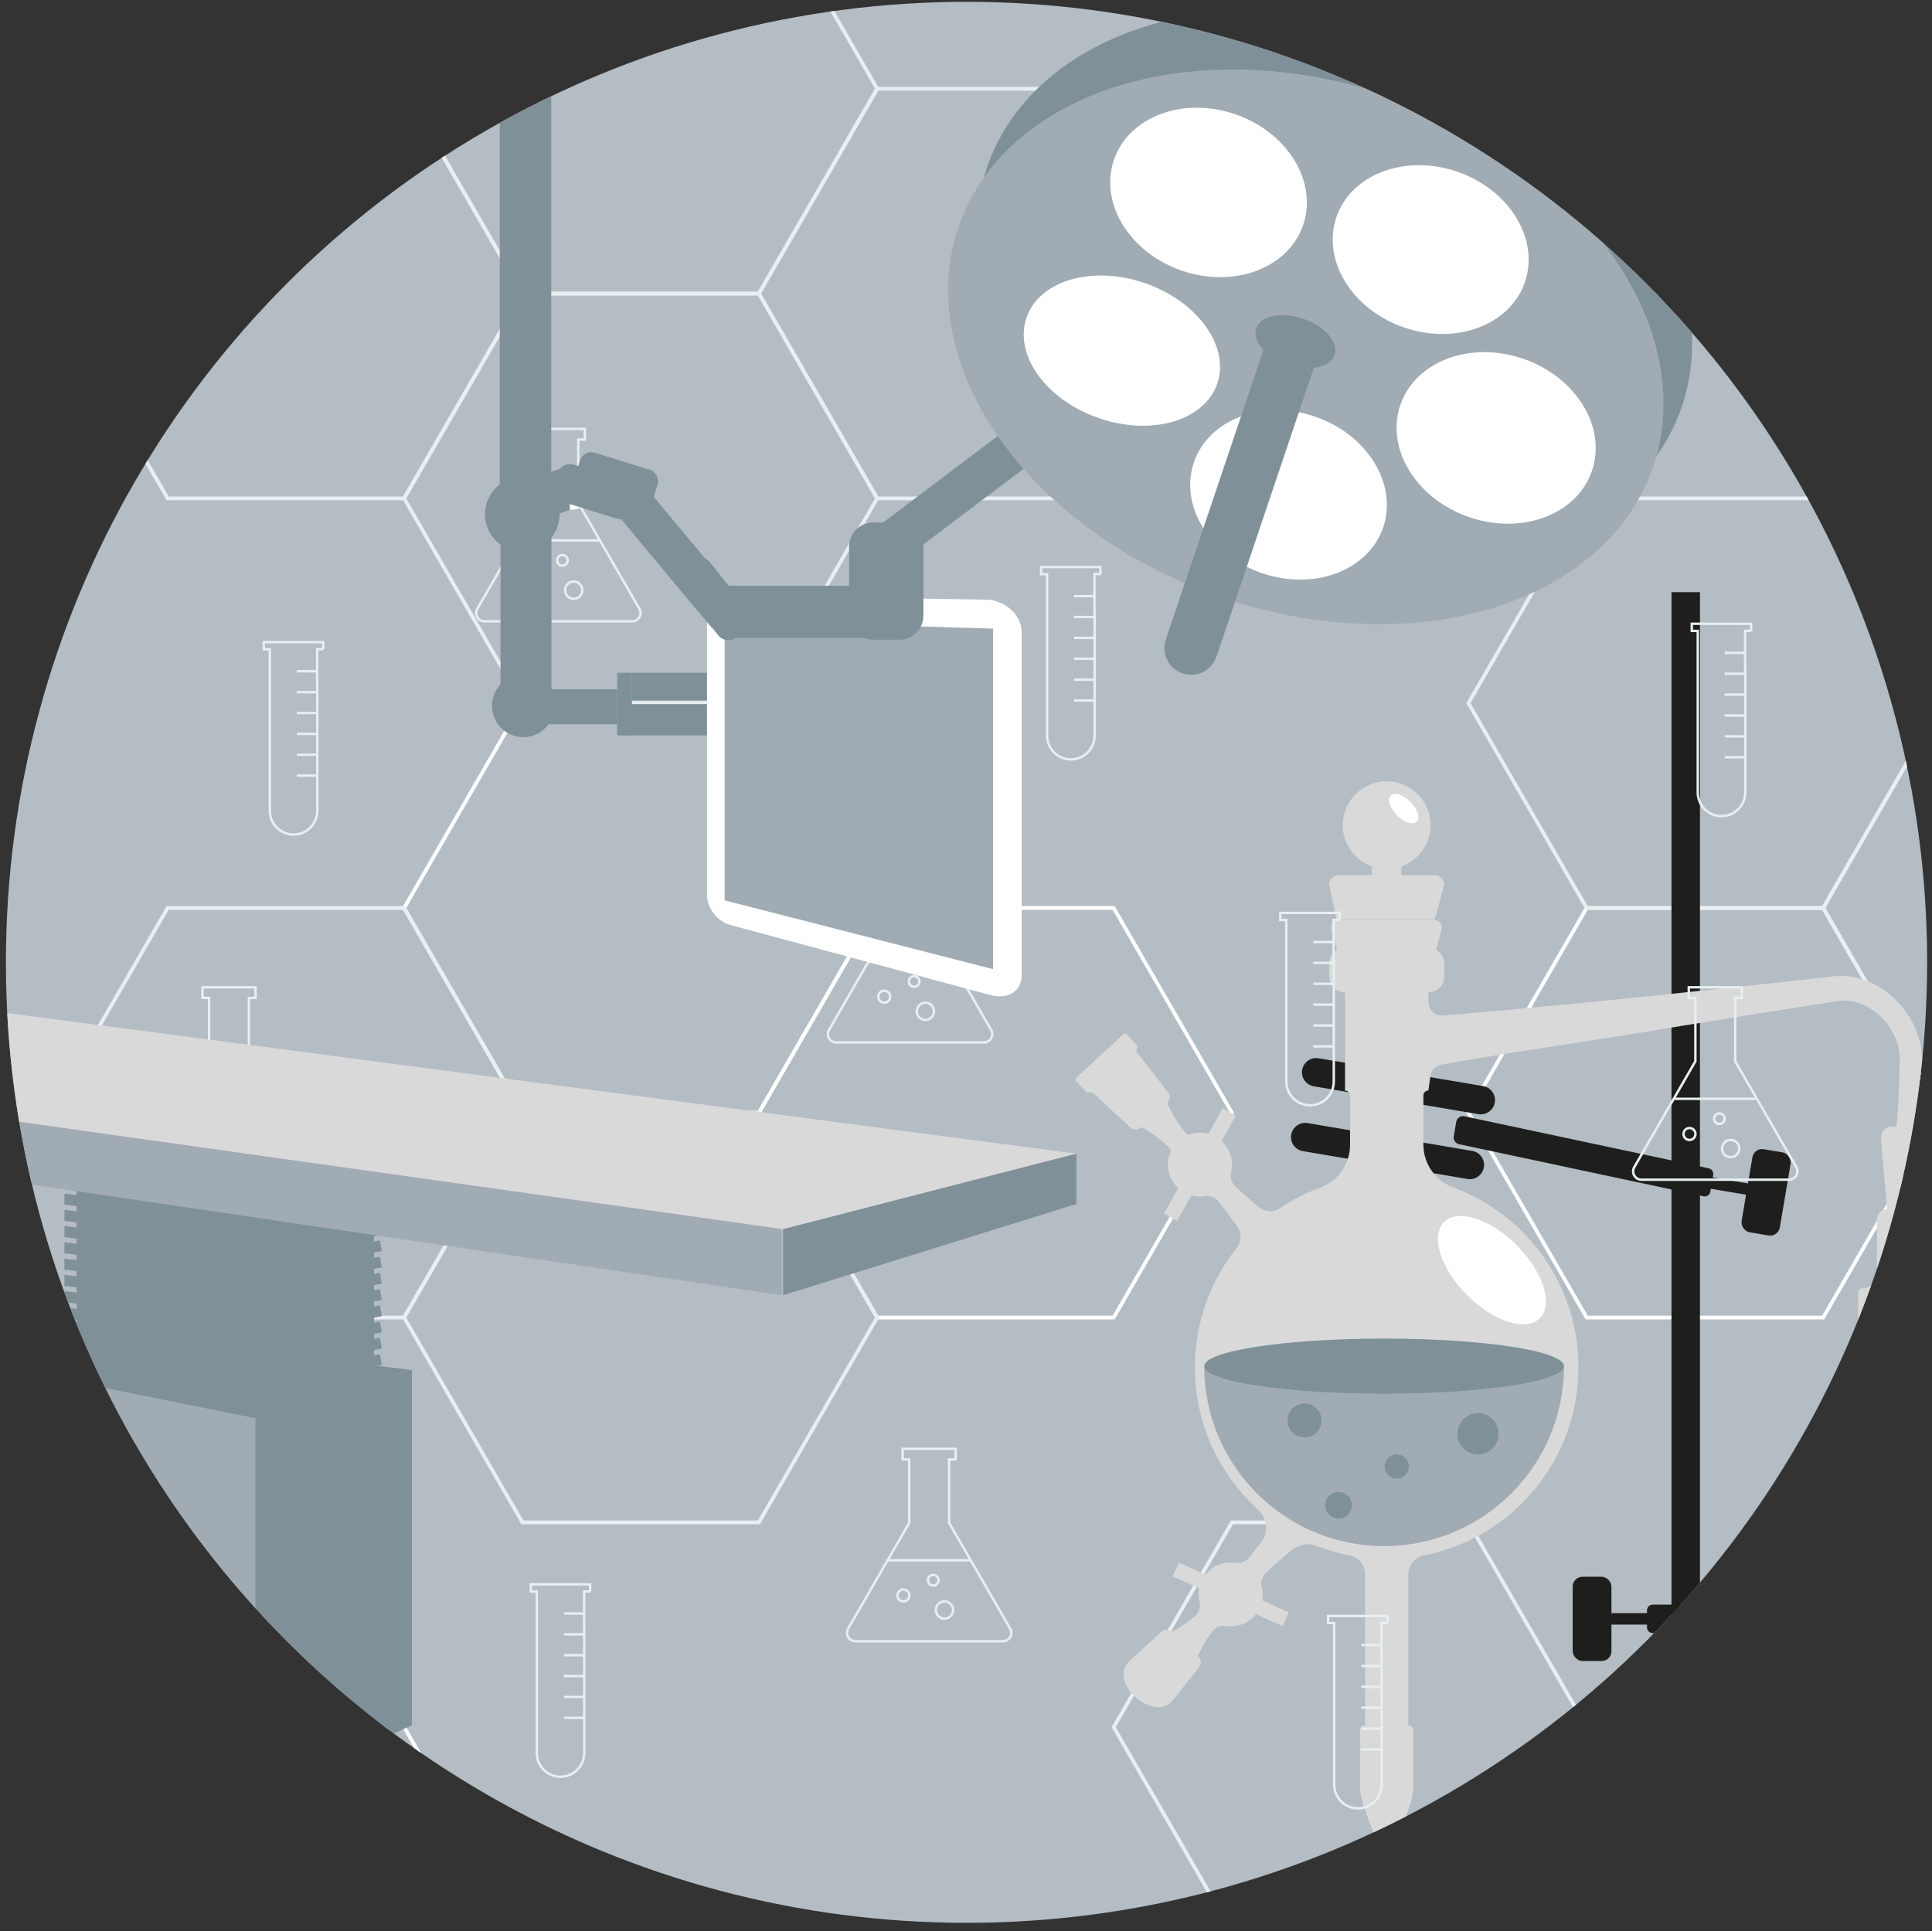
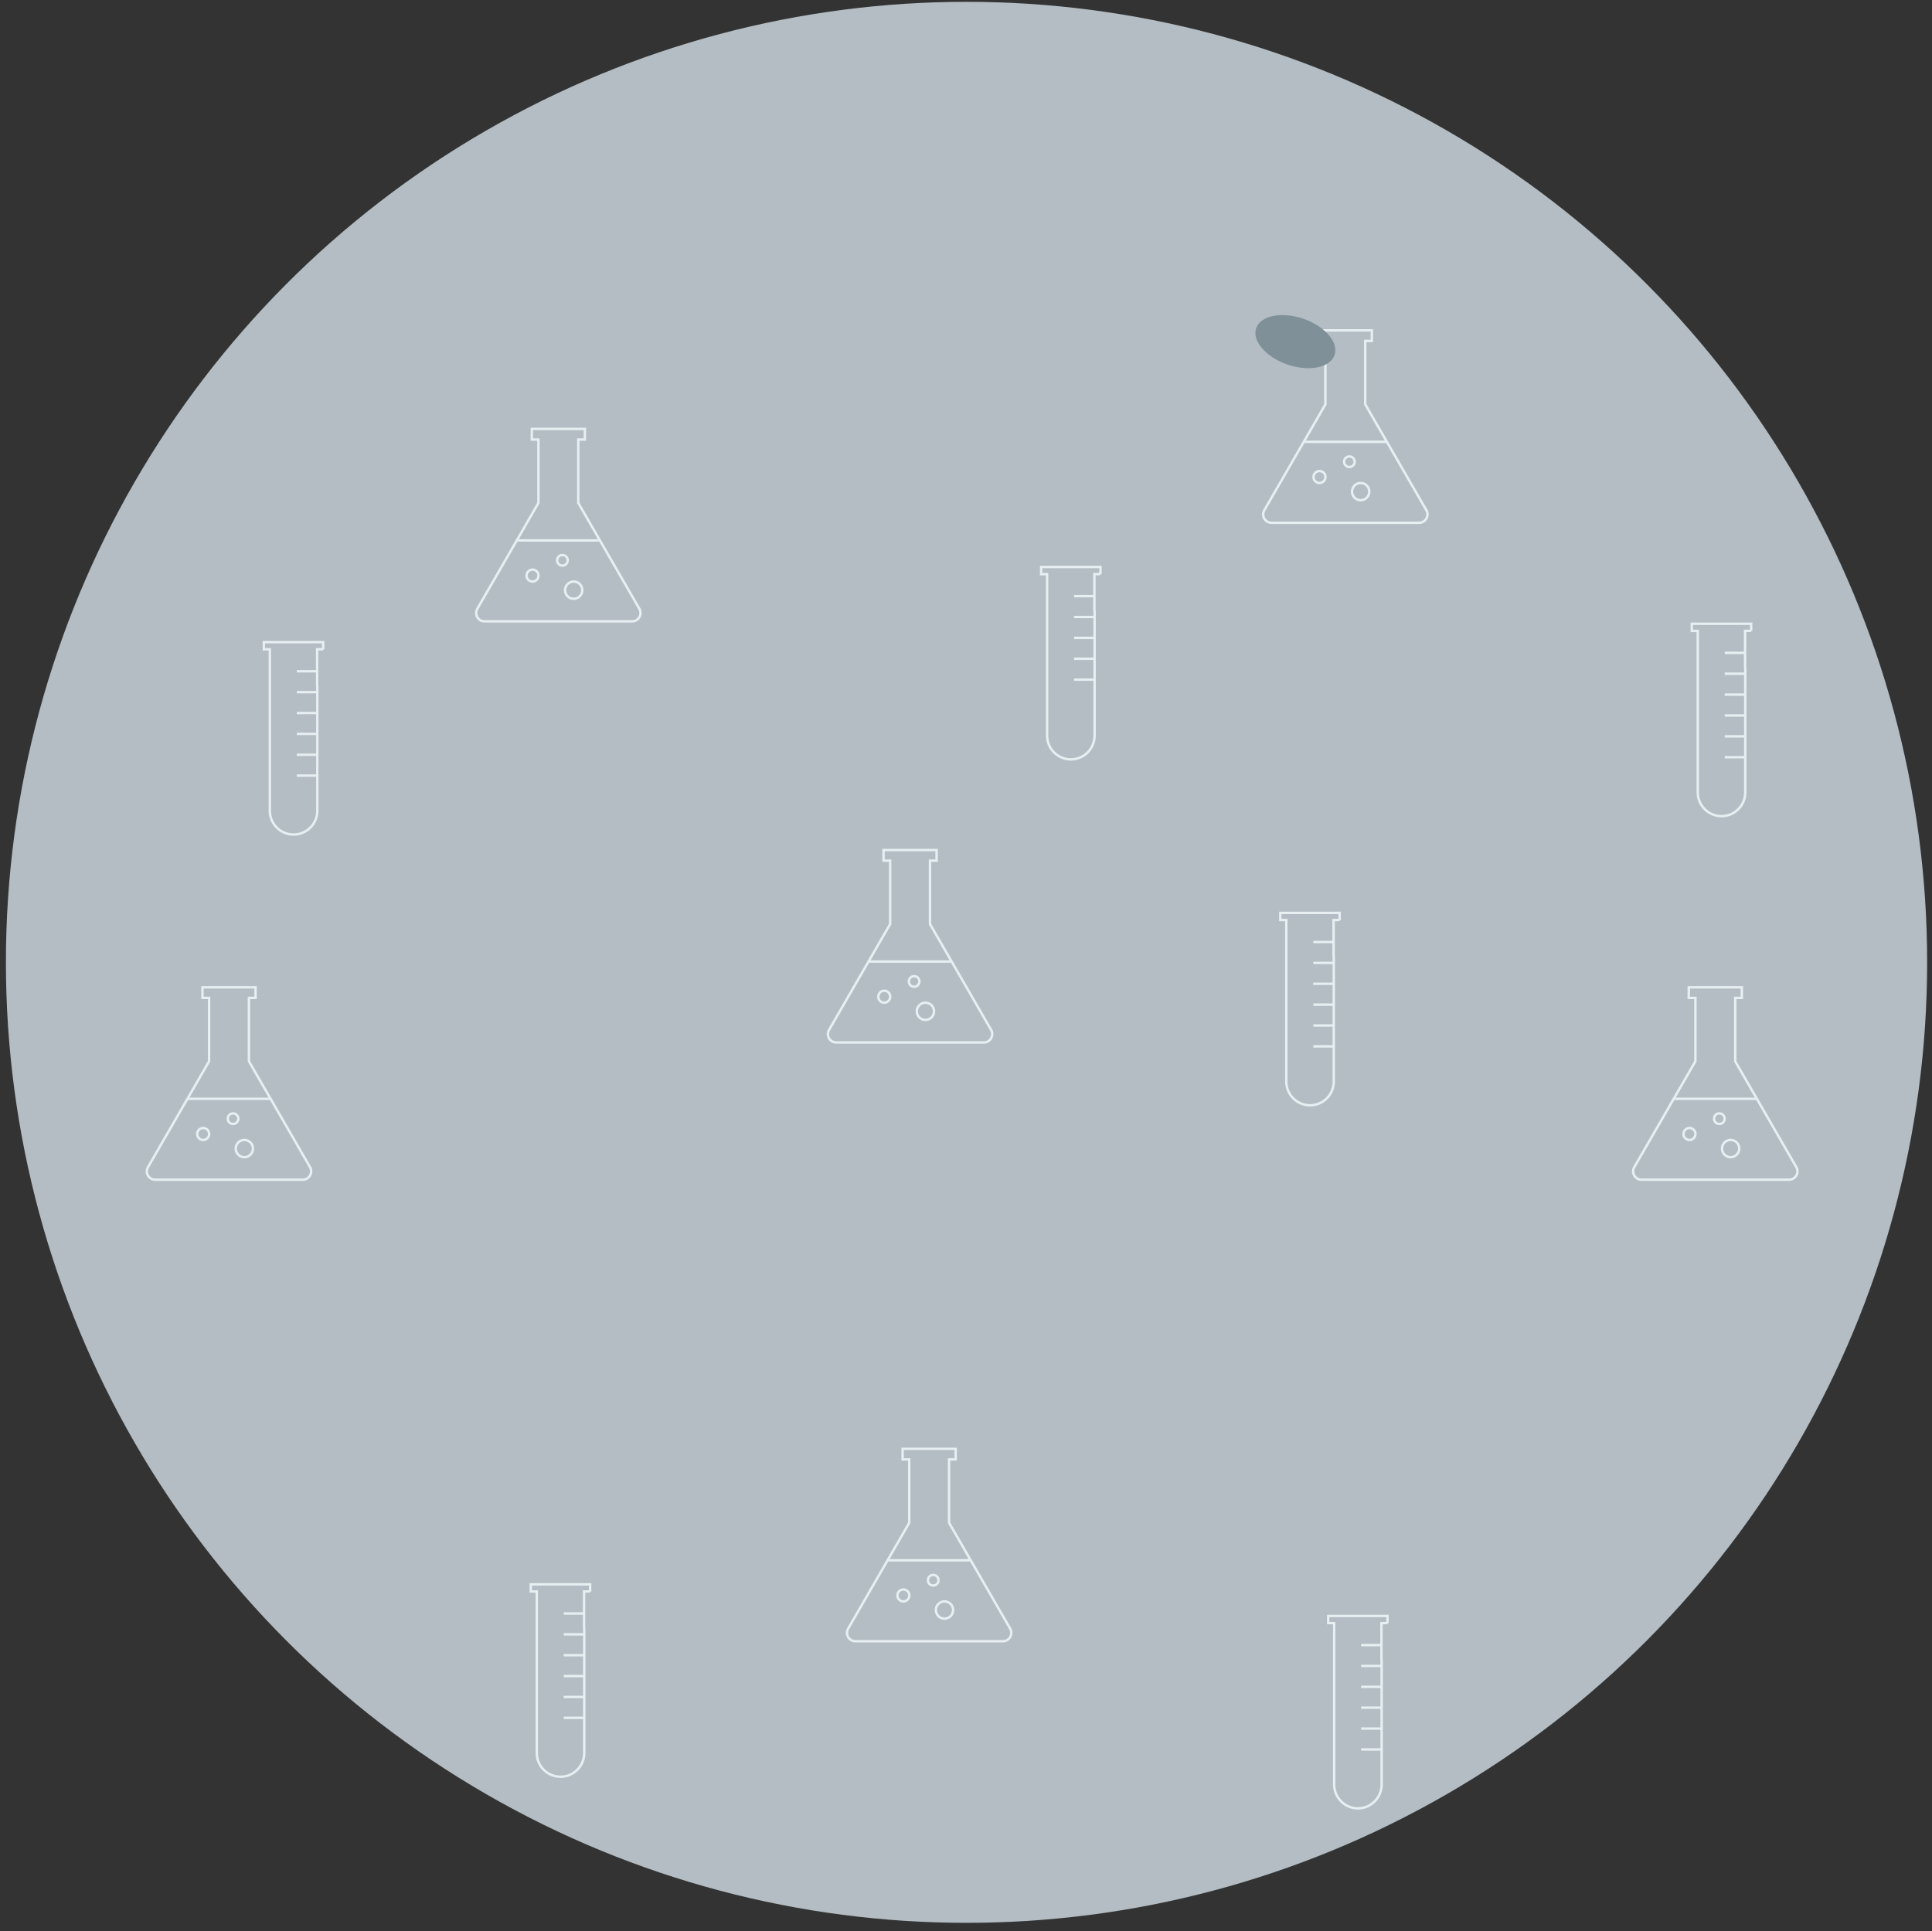
<svg xmlns="http://www.w3.org/2000/svg" viewBox="0 0 510.24 510.06">
  <rect x="0" y="0" width="510.24" height="510.06" fill="#333333" stroke="none" />
  <defs>
    <style>
      .cls-1, .cls-2, .cls-3, .cls-4, .cls-5, .cls-6, .cls-7, .cls-8 {
        fill: none;
      }

      .cls-9 {
        stroke-width: 2.89px;
      }

      .cls-9, .cls-2, .cls-3, .cls-4, .cls-5, .cls-6, .cls-7, .cls-10, .cls-8 {
        stroke-miterlimit: 10;
      }

      .cls-9, .cls-11, .cls-10 {
        fill: #809098;
      }

      .cls-9, .cls-10 {
        stroke: #809098;
      }

      .cls-12 {
        fill: #fbd9cc;
      }

      .cls-13 {
        fill: #d9d9d9;
      }

      .cls-2, .cls-3 {
        stroke: #e7eff2;
      }

      .cls-2, .cls-7, .cls-10 {
        stroke-width: .99px;
      }

      .cls-3 {
        stroke-width: .64px;
      }

      .cls-14 {
        fill: #b3bdc3;
      }

      .cls-15 {
        fill: #f3ab04;
      }

      .cls-16 {
        clip-path: url(#clippath-1);
      }

      .cls-17 {
        clip-path: url(#clippath-3);
      }

      .cls-18 {
        clip-path: url(#clippath-2);
      }

      .cls-19 {
        fill: #fff;
      }

      .cls-4 {
        stroke-width: .27px;
      }

      .cls-4, .cls-5, .cls-6 {
        stroke: #fbd9cc;
      }

      .cls-5 {
        stroke-width: .59px;
      }

      .cls-6 {
        stroke-width: .8px;
      }

      .cls-20 {
        fill: #a1abb3;
      }

      .cls-7 {
        stroke: #fff;
      }

      .cls-21 {
        fill: #1e1e1c;
      }

      .cls-22 {
        fill: #e39d8d;
      }

      .cls-23 {
        clip-path: url(#clippath);
      }

      .cls-8 {
        stroke: #a1abb3;
        stroke-linecap: round;
        stroke-width: 3.42px;
      }
    </style>
    <clipPath id="clippath">
      <circle class="cls-1" cx="257.11" cy="-551.62" r="253.7" />
    </clipPath>
    <clipPath id="clippath-1">
      <circle class="cls-1" cx="1052.86" cy="258.89" r="253.7" />
    </clipPath>
    <clipPath id="clippath-2">
-       <circle class="cls-1" cx="255.26" cy="254.18" r="253.7" />
-     </clipPath>
+       </clipPath>
    <clipPath id="clippath-3">
-       <circle class="cls-1" cx="255.26" cy="254.18" r="253.7" />
-     </clipPath>
+       </clipPath>
  </defs>
  <g id="Ebene_1" data-name="Ebene 1">
    <g class="cls-23">
      <path class="cls-15" d="M103.5-82.91s110.87,0,176.18,8.34c65.31,8.34,135.93-18.2,135.93-18.2,0,0,55.44-8.34,101.76,28.81,46.32,37.15-118.47,108.42-121.5,108.42s-189.85,12.89-196.69,10.61c-6.83-2.27-139.73-78.85-139.73-78.85" />
    </g>
  </g>
  <g id="Ebene_11" data-name="Ebene 11">
    <g class="cls-16">
      <g>
        <rect class="cls-22" x="445.36" y="-77.48" width="1048.73" height="691.67" />
        <g>
          <path class="cls-12" d="M452.63,483.9l4.62-25.64-9.31.2,14.93-22.09-2.1,22.7,9.45-.2-17.59,25.03ZM458.1,457.53l-4.2,23.32,14.93-21.24-8.85.19,1.92-20.73-12.6,18.65,8.8-.19Z" />
          <path class="cls-12" d="M484.07,483.9l4.62-25.64-9.31.2,14.93-22.09-2.1,22.7,9.45-.2-17.59,25.03ZM489.55,457.53l-4.2,23.32,14.93-21.24-8.85.19,1.92-20.73-12.6,18.65,8.8-.19Z" />
          <path class="cls-12" d="M469.01,369.36c0,.18-.02.43-.05.74-.21,2.21-1.16,7.51-5.34,11.85-3.97,4.12-3.82,9.91-3.82,9.96,0,8.59,7.05,15.58,15.73,15.61-.02,0-.04,0-.06,0v.6c-9-.06-16.31-7.31-16.31-16.2,0-.24-.15-6.08,3.99-10.38,5.23-5.43,5.24-12.41,5.23-12.48v-47.4s.57,0,.57,0l.07,47.7Z" />
          <path class="cls-12" d="M482.25,369.36c0,.18.02.43.05.74.21,2.21,1.16,7.51,5.34,11.85,3.97,4.12,3.82,9.91,3.82,9.96,0,8.59-7.05,15.58-15.73,15.61.02,0,.04,0,.06,0v.6c9-.06,16.31-7.31,16.31-16.2,0-.24.15-6.08-3.99-10.38-5.23-5.43-5.24-12.41-5.23-12.48v-47.4s-.57,0-.57,0l-.07,47.7Z" />
          <path class="cls-12" d="M486.54,400.31c.05-.07,5.25-7.04.26-15.32l-.55.33c4.76,7.9-.17,14.54-.22,14.6l.51.39Z" />
          <rect class="cls-12" x="489.3" y="362.49" width="12.91" height=".75" />
          <rect class="cls-12" x="489.3" y="370.06" width="12.91" height=".75" />
          <rect class="cls-12" x="489.3" y="356.18" width="12.91" height=".75" />
          <rect class="cls-12" x="489.3" y="349.88" width="12.91" height=".75" />
          <rect class="cls-12" x="489.3" y="343.58" width="12.91" height=".75" />
          <rect class="cls-12" x="489.3" y="337.27" width="12.91" height=".75" />
          <rect class="cls-12" x="489.3" y="330.97" width="12.91" height=".75" />
          <rect class="cls-12" x="489.3" y="324.66" width="12.91" height=".75" />
          <path class="cls-5" d="M482.58,322.22l-.04-2.8c0-.33-.13-.66-.38-.9h0c-3.62-3.68-9.84-3.56-13.29.27h0c-.13.15-.2.33-.2.52v2.98" />
          <path class="cls-12" d="M473.02,381.11c0,.09-.01.21-.02.37-.09,1.1-.51,3.73-2.33,5.88-1.73,2.04-1.67,4.91-1.67,4.94,0,4.26,3.07,7.73,6.85,7.74,0,0-.02,0-.02,0v.3c-3.92-.03-7.1-3.62-7.1-8.04,0-.12-.07-3.02,1.74-5.15,2.28-2.69,2.28-6.16,2.28-6.19v-50.67s.25,0,.25,0l.03,50.82Z" />
          <path class="cls-12" d="M477.98,381.15c0,.09.01.21.02.37.09,1.1.51,3.72,2.33,5.87,1.73,2.04,1.67,4.91,1.67,4.93,0,4.25-2.68,7.71-6.46,7.73,0,0-.37,0-.36,0l.39.3c3.92-.03,6.72-3.61,6.72-8.02,0-.12.07-3.01-1.74-5.14-2.28-2.69-2.28-6.15-2.28-6.18v-50.6s-.25,0-.25,0l-.03,50.75Z" />
          <path class="cls-4" d="M478.13,330.62l-.02-1.55c0-.19-.05-.36-.14-.5h0c-1.37-2.04-3.72-1.97-5.03.15h0c-.05.08-.08.18-.08.29v1.65" />
          <path class="cls-6" d="M473.22,327.97l-.03.03c-.32.28-.49.72-.49,1.17l.21,51.74s.12,4.1-2.26,6.14-2.6,8.69.07,10.83c2.55,2.05,3.64,2.71,6.86,2,.37-.08.72-.26,1.02-.5,1.64-1.3,6.22-5.84,1.4-12.7-.28-.39-1.22-2.21-1.27-2.71-.22-2.11-.7-9.23-.42-30l-.17-24.92c0-.36-.15-.7-.41-.93-.14-.12-.31-.26-.5-.4-1.24-.88-2.85-.76-4.01.24Z" />
        </g>
      </g>
    </g>
  </g>
  <g id="Ebene_5" data-name="Ebene 5">
    <g>
      <circle class="cls-14" cx="255.26" cy="254.18" r="253.7" />
      <g class="cls-18">
        <g>
          <polygon class="cls-7" points="106.73 456.19 44.27 456.19 13.04 510.28 44.27 564.38 106.73 564.38 137.96 510.28 106.73 456.19" />
          <polygon class="cls-7" points="200.43 185.72 137.96 185.72 106.73 239.82 137.96 293.91 200.43 293.91 231.66 239.82 200.43 185.72" />
          <polygon class="cls-7" points="294.12 239.82 231.66 239.82 200.43 293.91 231.66 348 294.12 348 325.35 293.91 294.12 239.82" />
          <polygon class="cls-7" points="481.5 239.82 419.04 239.82 387.81 293.91 419.04 348 481.5 348 512.73 293.91 481.5 239.82" />
          <polygon class="cls-7" points="575.19 -30.65 512.73 -30.65 481.5 23.44 512.73 77.54 575.19 77.54 606.42 23.44 575.19 -30.65" />
          <polygon class="cls-2" points="106.73 23.44 44.27 23.44 13.04 77.54 44.27 131.63 106.73 131.63 137.96 77.54 106.73 23.44" />
          <polygon class="cls-2" points="106.73 239.82 44.27 239.82 13.04 293.91 44.27 348 106.73 348 137.96 293.91 106.73 239.82" />
          <polygon class="cls-2" points="200.43 -30.65 137.96 -30.65 106.73 23.44 137.96 77.54 200.43 77.54 231.66 23.44 200.43 -30.65" />
          <polygon class="cls-2" points="200.43 77.54 137.96 77.54 106.73 131.63 137.96 185.72 200.43 185.72 231.66 131.63 200.43 77.54" />
          <polygon class="cls-2" points="200.43 293.91 137.96 293.91 106.73 348 137.96 402.1 200.43 402.1 231.66 348 200.43 293.91" />
          <polygon class="cls-2" points="294.12 23.44 231.66 23.44 200.43 77.54 231.66 131.63 294.12 131.63 325.35 77.54 294.12 23.44" />
          <polygon class="cls-2" points="450.27 -30.65 387.81 -30.65 356.58 23.44 387.81 77.54 450.27 77.54 481.5 23.44 450.27 -30.65" />
          <polygon class="cls-2" points="387.81 402.1 325.35 402.1 294.12 456.19 325.35 510.28 387.81 510.28 419.04 456.19 387.81 402.1" />
          <polygon class="cls-2" points="481.5 131.63 419.04 131.63 387.81 185.72 419.04 239.82 481.5 239.82 512.73 185.72 481.5 131.63" />
          <polygon class="cls-2" points="575.19 185.72 512.73 185.72 481.5 239.82 512.73 293.91 575.19 293.91 606.42 239.82 575.19 185.72" />
          <polygon class="cls-7" points="575.19 402.1 512.73 402.1 481.5 456.19 512.73 510.28 575.19 510.28 606.42 456.19 575.19 402.1" />
          <g>
            <rect class="cls-21" x="441.44" y="156.41" width="7.52" height="413.84" />
            <path class="cls-21" d="M486.27,431.35h-49.78c-.84,0-1.52-.68-1.52-1.52v-4.48c0-.84.68-1.52,1.52-1.52h49.78c1.01,0,1.82.82,1.82,1.82v3.88c0,1.01-.82,1.82-1.82,1.82Z" />
            <rect class="cls-21" x="415.35" y="416.47" width="10.23" height="22.25" rx="2.57" ry="2.57" />
            <rect class="cls-21" x="424.82" y="426.08" width="11.78" height="3.02" />
            <path class="cls-21" d="M526.74,422.67h-44.09c-2.08,0-3.76-1.68-3.76-3.76s1.68-3.76,3.76-3.76h44.09c2.08,0,3.76,1.68,3.76,3.76s-1.68,3.76-3.76,3.76Z" />
            <path class="cls-21" d="M526.74,440.03h-44.09c-2.08,0-3.76-1.68-3.76-3.76s1.68-3.76,3.76-3.76h44.09c2.08,0,3.76,1.68,3.76,3.76s-1.68,3.76-3.76,3.76Z" />
            <path class="cls-21" d="M386.69,294.83l64.53,13.75c.83.14,1.38.92,1.24,1.75l-.75,4.42c-.14.83-.92,1.38-1.75,1.24l-64.53-13.75c-.99-.17-1.66-1.11-1.49-2.1l.65-3.82c.17-.99,1.11-1.66,2.1-1.49Z" />
            <rect class="cls-21" x="461.28" y="303.83" width="10.23" height="22.25" rx="2.57" ry="2.57" transform="translate(873.77 703.26) rotate(-170.4)" />
            <rect class="cls-21" x="450.41" y="311.74" width="11.78" height="3.02" transform="translate(854 698.18) rotate(-170.4)" />
            <path class="cls-21" d="M345.34,296.64l43.47,7.35c2.05.35,3.43,2.29,3.08,4.33-.35,2.05-2.29,3.43-4.33,3.08l-43.47-7.35c-2.05-.35-3.43-2.29-3.08-4.33.35-2.05,2.29-3.43,4.33-3.08Z" />
            <path class="cls-21" d="M348.23,279.52l43.47,7.35c2.05.35,3.43,2.29,3.08,4.33s-2.29,3.43-4.33,3.08l-43.47-7.35c-2.05-.35-3.43-2.29-3.08-4.33.35-2.05,2.29-3.43,4.33-3.08Z" />
            <g>
              <path class="cls-13" d="M542.49,349.67c0-.22-.14-.41-.35-.47l-5.66-1.66c-.32-.09-.63.15-.63.47v.47c0,.33-.31.57-.62.47l-4.83-1.41c-.32-.09-.63.15-.63.47v.08c0,.31-.28.54-.58.49l-7.03-1.29c-2.57-.47-4.21-3.01-3.59-5.55l.11-.44c0-.56-.45-1.01-1.01-1.01-2.15,0-3.9-1.75-3.9-3.9v-14.38c0-1.44-1.17-2.61-2.61-2.61h-.09l1.65-18.54c.16-1.76-1.23-3.28-3-3.28h-9.98c-1.77,0-3.16,1.52-3,3.28l1.65,18.54h-.09c-1.44,0-2.61,1.17-2.61,2.61v14.38c0,2.15-1.75,3.9-3.9,3.9-.56,0-1.01.45-1.01,1.01l-1.22,105.52c-.02,2.29-1.59,4.28-3.81,4.84l-4.57,1.14c-.31.08-.61-.15-.61-.47,0-.33-.32-.56-.64-.46l-4.8,1.52c-.31.1-.64-.13-.64-.46v-.59c0-.33-.33-.56-.64-.46l-5.64,1.78c-.21.06-.34.26-.34.47l.03,4.74c0,.22.14.41.35.47l5.66,1.66c.32.09.63-.15.63-.47v-.47c0-.33.31-.57.62-.47l4.83,1.41c.32.09.63-.15.63-.47v-.07c0-.31.28-.55.59-.48l5.93,1.21c2.11.43,3.63,2.29,3.63,4.45v6.64h3.78c3.55,0,6.43,2.88,6.43,6.42v47.33c0,2.07,1.68,8.53,3.75,8.53s3.75-6.46,3.75-8.53v-47.33c0-3.55,2.88-6.42,6.43-6.42h3.78l-1.22-110.49c-.02-2.18,1.52-4.07,3.66-4.49l8.12-1.6c.3-.06.58.17.58.48v.03c0,.33.32.56.64.46l4.8-1.52c.31-.1.64.13.64.46v.59c0,.33.33.56.64.46l5.64-1.78c.21-.06.34-.26.34-.47l-.03-4.74Z" />
              <path class="cls-13" d="M378.91,242.92l2.5-9.18c0-1.43-1.16-2.6-2.6-2.6h-8.7v-2.27c4.96-1.77,8.36-6.81,7.59-12.53-.7-5.19-4.95-9.33-10.16-9.91-7-.78-12.92,4.68-12.92,11.52,0,5.04,3.21,9.31,7.7,10.91v2.27h-8.7c-1.43,0-2.6,1.16-2.6,2.6l1.99,9.18h25.89Z" />
              <path class="cls-13" d="M377.23,288.07h0l.54-3.8c.22-1.54,1.41-2.78,2.94-3.06,18.34-3.32,35.94-5.7,54.4-8.75,11.34-1.92,27.66-4.47,39.17-6.32l9.8-1.53c1.34-.28,2.61-.43,3.97-.29,6.88.7,12.8,7.03,13.59,13.82.13,1.26.03,3.27.02,4.58-.14,4.96-.32,9.91-.77,14.86h7.6c-.31-3.3-.47-6.61-.61-9.91-.2-3.38-.05-6.89-.41-10.27-1.34-9.47-9.02-17.94-18.59-19.45-1.92-.3-3.96-.22-5.89.09-6.33.72-22.99,2.51-29.55,3.21-24.06,2.54-48.15,4.95-72.26,6.99-2.11.18-3.93-1.49-3.93-3.61v-2.52c2.31,0,4.18-1.87,4.18-4.18v-3.42c0-2.31-1.87-4.18-4.18-4.18v8.26l3.46-13.11c.36-1.23-.56-2.46-1.84-2.46h-25.38c-1.24,0-2.16,1.17-1.87,2.37l3.6,13.2v-8.26h0c-2.31,0-4.18,1.87-4.18,4.18v3.42c0,2.31,1.87,4.18,4.18,4.18h0v25.95c.73,0,1.33.59,1.33,1.33v12.99c0,5.04-3.14,9.55-7.87,11.29-3.79,1.4-7.37,3.24-10.67,5.47-1.67,1.12-3.88,1.01-5.45-.26-1.91-1.55-4.1-3.44-6.38-5.64-.94-.91-1.39-2.27-1.07-3.54.68-2.68.04-5.63-1.98-7.82-.16-.17-.33-.33-.49-.48l3.75-6.75-3.49-1.93-3.75,6.75c-1.61-.44-3.31-.4-4.91.12-.39.13-.83-.01-1.09-.33-2.47-2.97-4.03-5.97-4.9-7.9.81-.75.91-1.99.24-2.86l-8.11-10.42c-.39-.5-.33-1.22.14-1.65l-3.04-3.3c-.19-.2-.5-.22-.71-.03l-12.64,11.65c-.2.19-.22.5-.03.71l3.04,3.3c.47-.43,1.19-.43,1.65,0l9.63,8.99c.81.76,2.06.76,2.88,0l.09-.08c1.86,1.02,4.72,2.82,7.48,5.52.29.29.4.73.24,1.11-1.26,2.97-.76,6.52,1.56,9.04.16.17.33.33.49.48l-3.75,6.75,3.48,1.93,3.75-6.75c1.2.33,2.47.39,3.69.18,1.26-.22,2.54.32,3.36,1.31,2.03,2.46,3.75,4.81,5.14,6.86,1.13,1.66,1.08,3.87-.17,5.45-6.94,8.66-11.09,19.65-11.09,31.62,0,14.9,6.44,28.3,16.69,37.57,2.41,2.18,2.84,5.81.92,8.43-.99,1.35-2.09,2.79-3.31,4.26-.83,1.01-2.14,1.57-3.44,1.35-2.72-.46-5.62.42-7.63,2.6-.16.17-.3.35-.44.53l-7.03-3.19-1.65,3.63,7.03,3.19c-.23,1.21-.19,2.46.11,3.66.33,1.31-.16,2.69-1.17,3.57-2.32,2.02-4.58,3.43-6.14,4.28-.81-.75-2.06-.75-2.87,0l-8.35,7.66c-1.27,1.17-1.86,2.93-1.48,4.62.84,3.76,4.67,6.99,8.5,7.55,1.7.25,3.39-.47,4.46-1.82l6.91-8.72c.69-.87.59-2.12-.22-2.88l-.09-.08c.72-1.62,1.94-3.99,3.77-6.46.8-1.08,2.13-1.69,3.46-1.46,2.73.47,5.63-.41,7.65-2.6.16-.17.3-.35.44-.53l7.03,3.19,1.65-3.63-7.03-3.19c.23-1.23.19-2.49-.12-3.7-.32-1.24.12-2.56,1.03-3.45,2.63-2.55,5.14-4.68,7.25-6.35,1.76-1.39,4.13-1.72,6.22-.9,2.77,1.09,5.67,1.95,8.66,2.54,2.39.47,4.14,2.53,4.14,4.97v39.91h0c-.73,0-1.32.59-1.32,1.32v15.27c0,3.05,2.36,8.66,5.35,16.58.21.55.65,1.02,1.22,1.17.9.24,1.79-.26,2.1-1.08,3.01-7.97,5.38-13.6,5.38-16.67v-15.27c0-.73-.59-1.32-1.32-1.32v-39.91c0-2.43,1.73-4.5,4.11-4.97,23.28-4.57,40.84-25.07,40.84-49.69,0-21.79-13.76-40.36-33.07-47.51-4.74-1.75-7.89-6.25-7.89-11.3v-12.99c0-.73.59-1.33,1.33-1.33Z" />
            </g>
            <path class="cls-8" d="M495.65,352.41c-.97.34-.96,1.85-.2,2.54.76.69,1.87.77,2.9.8,1.83.06,3.66.09,5.5.08,2.17,0,4.5-.01,6.29,1.21.37.26.73.59.84,1.03s-.13.99-.57,1.06c-.19.03-.4-.02-.58.06s-.21.41-.02.43" />
            <path class="cls-8" d="M495.65,360.16c-.97.34-.96,1.85-.2,2.54.76.69,1.87.77,2.9.8,1.83.06,3.66.09,5.5.08,2.17,0,4.5-.01,6.29,1.21.37.26.73.59.84,1.03s-.13.99-.57,1.06c-.19.03-.4-.02-.58.06s-.21.41-.02.43" />
            <path class="cls-8" d="M495.65,367.92c-.97.34-.96,1.85-.2,2.54.76.69,1.87.77,2.9.8,1.83.06,3.66.09,5.5.08,2.17,0,4.5-.01,6.29,1.21.37.26.73.59.84,1.03s-.13.99-.57,1.06c-.19.03-.4-.02-.58.06s-.21.41-.02.43" />
            <path class="cls-8" d="M495.65,375.68c-.97.34-.96,1.85-.2,2.54.76.69,1.87.77,2.9.8,1.83.06,3.66.09,5.5.08,2.17,0,4.5-.01,6.29,1.21.37.26.73.59.84,1.03s-.13.99-.57,1.06c-.19.03-.4-.02-.58.06s-.21.41-.02.43" />
            <path class="cls-8" d="M495.65,383.43c-.97.34-.96,1.85-.2,2.54.76.69,1.87.77,2.9.8,1.83.06,3.66.09,5.5.08,2.17,0,4.5-.01,6.29,1.21.37.26.73.59.84,1.03s-.13.99-.57,1.06c-.19.03-.4-.02-.58.06s-.21.41-.02.43" />
            <path class="cls-8" d="M495.65,391.19c-.97.34-.96,1.85-.2,2.54.76.69,1.87.77,2.9.8,1.83.06,3.66.09,5.5.08,2.17,0,4.5-.01,6.29,1.21.37.26.73.59.84,1.03s-.13.99-.57,1.06c-.19.03-.4-.02-.58.06s-.21.41-.02.43" />
            <path class="cls-8" d="M495.65,398.94c-.97.34-.96,1.85-.2,2.54.76.69,1.87.77,2.9.8,1.83.06,3.66.09,5.5.08,2.17,0,4.5-.01,6.29,1.21.37.26.73.59.84,1.03s-.13.99-.57,1.06c-.19.03-.4-.02-.58.06s-.21.41-.02.43" />
            <path class="cls-8" d="M495.65,406.7c-.97.34-.96,1.85-.2,2.54.76.69,1.87.77,2.9.8,1.83.06,3.66.09,5.5.08,2.17,0,4.5-.01,6.29,1.21.37.26.73.59.84,1.03s-.13.99-.57,1.06c-.19.03-.4-.02-.58.06s-.21.41-.02.43" />
            <path class="cls-8" d="M495.65,414.45c-.97.34-.96,1.85-.2,2.54.76.69,1.87.77,2.9.8,1.83.06,3.66.09,5.5.08,2.17,0,4.5-.01,6.29,1.21.37.26.73.59.84,1.03s-.13.99-.57,1.06c-.19.03-.4-.02-.58.06s-.21.41-.02.43" />
            <path class="cls-8" d="M495.65,422.21c-.97.34-.96,1.85-.2,2.54.76.69,1.87.77,2.9.8,1.83.06,3.66.09,5.5.08,2.17,0,4.5-.01,6.29,1.21.37.26.73.59.84,1.03s-.13.99-.57,1.06c-.19.03-.4-.02-.58.06s-.21.41-.02.43" />
            <path class="cls-8" d="M495.65,429.96c-.97.34-.96,1.85-.2,2.54.76.69,1.87.77,2.9.8,1.83.06,3.66.09,5.5.08,2.17,0,4.5-.01,6.29,1.21.37.26.73.59.84,1.03s-.13.99-.57,1.06c-.19.03-.4-.02-.58.06s-.21.41-.02.43" />
            <path class="cls-8" d="M495.65,437.72c-.97.34-.96,1.85-.2,2.54s1.87.77,2.9.8c1.83.06,3.66.09,5.5.08,2.17,0,4.5-.01,6.29,1.21.37.26.73.59.84,1.03s-.13.99-.57,1.06c-.19.03-.4-.02-.58.06s-.21.41-.02.43" />
            <path class="cls-8" d="M495.65,445.48c-.97.34-.96,1.85-.2,2.54.76.69,1.87.77,2.9.8,1.83.06,3.66.09,5.5.08,2.17,0,4.5-.01,6.29,1.21.37.26.73.59.84,1.03s-.13.99-.57,1.06c-.19.03-.4-.02-.58.06s-.21.41-.02.43" />
            <path class="cls-8" d="M495.65,453.23c-.97.34-.96,1.85-.2,2.54.76.69,1.87.77,2.9.8,1.83.06,3.66.09,5.5.08,2.17,0,4.5-.01,6.29,1.21.37.26.73.59.84,1.03s-.13.99-.57,1.06c-.19.03-.4-.02-.58.06s-.21.41-.02.43" />
            <path class="cls-8" d="M495.65,460.99c-.97.34-.96,1.85-.2,2.54s1.87.77,2.9.8c1.83.06,3.66.09,5.5.08,2.17,0,4.5-.01,6.29,1.21.37.26.73.59.84,1.03s-.13.99-.57,1.06c-.19.03-.4-.02-.58.06s-.21.41-.02.43" />
            <g>
              <path class="cls-20" d="M365.54,368.17c-26.24,0-47.51-3.27-47.51-7.31,0,26.24,21.27,47.51,47.51,47.51s47.51-21.27,47.51-47.51c0,4.03-21.27,7.31-47.51,7.31Z" />
              <path class="cls-11" d="M365.54,368.17c26.24,0,47.51-3.27,47.51-7.31s-21.27-7.3-47.51-7.3-47.51,3.27-47.51,7.3,21.27,7.31,47.51,7.31Z" />
            </g>
            <ellipse class="cls-19" cx="394.02" cy="335.53" rx="9.29" ry="17.93" transform="translate(-121.93 375.86) rotate(-44.89)" />
            <ellipse class="cls-19" cx="370.72" cy="213.58" rx="2.52" ry="4.85" transform="translate(-42.27 325.33) rotate(-45.09)" />
            <ellipse class="cls-19" cx="508.36" cy="332.8" rx="2.32" ry="9.06" transform="translate(-12.76 20.36) rotate(-2.27)" />
            <circle class="cls-11" cx="344.53" cy="375.18" r="4.48" />
            <circle class="cls-11" cx="368.87" cy="387.35" r="3.2" />
            <circle class="cls-11" cx="353.5" cy="397.59" r="3.52" />
            <circle class="cls-11" cx="390.33" cy="378.7" r="5.44" />
          </g>
        </g>
      </g>
      <g>
        <path class="cls-3" d="M290.63,151.65v-1.89h-15.67v1.89h1.58v42.66c0,3.46,2.81,6.27,6.27,6.27s6.27-2.81,6.27-6.27v-32.61c0-.26-.02-.51-.05-.76v-9.3h1.6Z" />
-         <line class="cls-3" x1="289.03" y1="185.02" x2="283.66" y2="185.02" />
        <line class="cls-3" x1="289.03" y1="179.51" x2="283.66" y2="179.51" />
        <line class="cls-3" x1="289.03" y1="173.99" x2="283.66" y2="173.99" />
        <line class="cls-3" x1="289.03" y1="168.48" x2="283.66" y2="168.48" />
        <line class="cls-3" x1="289.03" y1="162.97" x2="283.66" y2="162.97" />
        <line class="cls-3" x1="289.03" y1="157.46" x2="283.66" y2="157.46" />
      </g>
      <g>
        <path class="cls-3" d="M462.47,166.64v-1.89h-15.67v1.89h1.58v42.66c0,3.46,2.81,6.27,6.27,6.27s6.27-2.81,6.27-6.27v-32.61c0-.26-.02-.51-.05-.76v-9.3h1.6Z" />
        <line class="cls-3" x1="460.87" y1="200" x2="455.5" y2="200" />
        <line class="cls-3" x1="460.87" y1="194.49" x2="455.5" y2="194.49" />
        <line class="cls-3" x1="460.87" y1="188.98" x2="455.5" y2="188.98" />
        <line class="cls-3" x1="460.87" y1="183.47" x2="455.5" y2="183.47" />
        <line class="cls-3" x1="460.87" y1="177.95" x2="455.5" y2="177.95" />
        <line class="cls-3" x1="460.87" y1="172.44" x2="455.5" y2="172.44" />
      </g>
      <g>
        <path class="cls-3" d="M155.85,420.36v-1.89h-15.67v1.89h1.58v42.66c0,3.46,2.81,6.27,6.27,6.27s6.27-2.81,6.27-6.27v-32.61c0-.26-.02-.51-.05-.76v-9.3h1.6Z" />
        <line class="cls-3" x1="154.26" y1="453.73" x2="148.89" y2="453.73" />
        <line class="cls-3" x1="154.26" y1="448.22" x2="148.89" y2="448.22" />
        <line class="cls-3" x1="154.26" y1="442.7" x2="148.89" y2="442.7" />
        <line class="cls-3" x1="154.26" y1="437.19" x2="148.89" y2="437.19" />
        <line class="cls-3" x1="154.26" y1="431.68" x2="148.89" y2="431.68" />
        <line class="cls-3" x1="154.26" y1="426.17" x2="148.89" y2="426.17" />
      </g>
      <g>
        <path class="cls-3" d="M366.44,428.71v-1.89h-15.67v1.89h1.58v42.66c0,3.46,2.81,6.27,6.27,6.27s6.27-2.81,6.27-6.27v-32.61c0-.26-.02-.51-.05-.76v-9.3h1.6Z" />
        <line class="cls-3" x1="364.84" y1="462.08" x2="359.48" y2="462.08" />
        <line class="cls-3" x1="364.84" y1="456.57" x2="359.48" y2="456.57" />
        <line class="cls-3" x1="364.84" y1="451.05" x2="359.48" y2="451.05" />
        <line class="cls-3" x1="364.84" y1="445.54" x2="359.48" y2="445.54" />
        <line class="cls-3" x1="364.84" y1="440.03" x2="359.48" y2="440.03" />
        <line class="cls-3" x1="364.84" y1="434.52" x2="359.48" y2="434.52" />
      </g>
      <g>
        <path class="cls-3" d="M85.35,171.5v-1.89h-15.67v1.89h1.58v42.66c0,3.46,2.81,6.27,6.27,6.27s6.27-2.81,6.27-6.27v-32.61c0-.26-.02-.51-.05-.76v-9.3h1.6Z" />
        <line class="cls-3" x1="83.76" y1="204.86" x2="78.39" y2="204.86" />
        <line class="cls-3" x1="83.76" y1="199.35" x2="78.39" y2="199.35" />
        <line class="cls-3" x1="83.76" y1="193.84" x2="78.39" y2="193.84" />
        <line class="cls-3" x1="83.76" y1="188.33" x2="78.39" y2="188.33" />
        <line class="cls-3" x1="83.76" y1="182.82" x2="78.39" y2="182.82" />
        <line class="cls-3" x1="83.76" y1="177.3" x2="78.39" y2="177.3" />
      </g>
      <g>
        <path class="cls-3" d="M353.8,243.01v-1.89h-15.67v1.89h1.58v42.66c0,3.46,2.81,6.27,6.27,6.27s6.27-2.81,6.27-6.27v-32.61c0-.26-.02-.51-.05-.76v-9.3h1.6Z" />
        <line class="cls-3" x1="352.21" y1="276.38" x2="346.84" y2="276.38" />
        <line class="cls-3" x1="352.21" y1="270.86" x2="346.84" y2="270.86" />
        <line class="cls-3" x1="352.21" y1="265.35" x2="346.84" y2="265.35" />
        <line class="cls-3" x1="352.21" y1="259.84" x2="346.84" y2="259.84" />
        <line class="cls-3" x1="352.21" y1="254.33" x2="346.84" y2="254.33" />
        <line class="cls-3" x1="352.21" y1="248.82" x2="346.84" y2="248.82" />
      </g>
      <g>
        <path class="cls-3" d="M81.88,308.28l-16.14-27.96v-16.74h1.75v-2.8h-14.02v2.8h1.75v16.74l-16.14,27.96c-.85,1.48.21,3.32,1.92,3.32h38.96c1.71,0,2.77-1.85,1.92-3.32Z" />
        <line class="cls-3" x1="49.63" y1="290.23" x2="71.36" y2="290.23" />
        <circle class="cls-3" cx="53.66" cy="299.52" r="1.58" />
        <circle class="cls-3" cx="64.53" cy="303.37" r="2.28" />
        <circle class="cls-3" cx="61.55" cy="295.48" r="1.4" />
      </g>
      <g>
        <path class="cls-3" d="M168.86,160.8l-16.14-27.96v-16.74h1.75v-2.8h-14.02v2.8h1.75v16.74l-16.14,27.96c-.85,1.48.21,3.32,1.92,3.32h38.96c1.71,0,2.77-1.85,1.92-3.32Z" />
        <line class="cls-3" x1="136.61" y1="142.74" x2="158.34" y2="142.74" />
        <circle class="cls-3" cx="140.64" cy="152.03" r="1.58" />
        <circle class="cls-3" cx="151.51" cy="155.88" r="2.28" />
        <circle class="cls-3" cx="148.53" cy="148" r="1.4" />
      </g>
      <g>
        <path class="cls-3" d="M261.75,272.03l-16.14-27.96v-16.74h1.75v-2.8h-14.02v2.8h1.75v16.74l-16.14,27.96c-.85,1.48.21,3.32,1.92,3.32h38.96c1.71,0,2.77-1.85,1.92-3.32Z" />
        <line class="cls-3" x1="229.5" y1="253.97" x2="251.23" y2="253.97" />
        <circle class="cls-3" cx="233.53" cy="263.26" r="1.58" />
        <circle class="cls-3" cx="244.4" cy="267.12" r="2.28" />
        <circle class="cls-3" cx="241.42" cy="259.23" r="1.4" />
      </g>
      <g>
        <path class="cls-3" d="M266.79,430.18l-16.14-27.96v-16.74h1.75v-2.8h-14.02v2.8h1.75v16.74l-16.14,27.96c-.85,1.48.21,3.32,1.92,3.32h38.96c1.71,0,2.77-1.85,1.92-3.32Z" />
        <line class="cls-3" x1="234.54" y1="412.12" x2="256.28" y2="412.12" />
        <circle class="cls-3" cx="238.58" cy="421.41" r="1.58" />
        <circle class="cls-3" cx="249.44" cy="425.26" r="2.28" />
        <circle class="cls-3" cx="246.46" cy="417.38" r="1.4" />
      </g>
      <g>
        <path class="cls-3" d="M474.41,308.28l-16.14-27.96v-16.74h1.75v-2.8h-14.02v2.8h1.75v16.74l-16.14,27.96c-.85,1.48.21,3.32,1.92,3.32h38.96c1.71,0,2.77-1.85,1.92-3.32Z" />
        <line class="cls-3" x1="442.16" y1="290.23" x2="463.9" y2="290.23" />
        <circle class="cls-3" cx="446.19" cy="299.52" r="1.58" />
        <circle class="cls-3" cx="457.06" cy="303.37" r="2.28" />
        <circle class="cls-3" cx="454.08" cy="295.48" r="1.4" />
      </g>
      <g>
        <path class="cls-3" d="M376.7,134.76l-16.14-27.96v-16.74h1.75v-2.8h-14.02v2.8h1.75v16.74l-16.14,27.96c-.85,1.48.21,3.32,1.92,3.32h38.96c1.71,0,2.77-1.85,1.92-3.32Z" />
        <line class="cls-3" x1="344.45" y1="116.7" x2="366.18" y2="116.7" />
        <circle class="cls-3" cx="348.48" cy="125.99" r="1.58" />
        <circle class="cls-3" cx="359.35" cy="129.85" r="2.28" />
        <path class="cls-3" d="M357.77,121.96c0,.77-.63,1.4-1.4,1.4s-1.4-.63-1.4-1.4.63-1.4,1.4-1.4,1.4.63,1.4,1.4Z" />
      </g>
      <g class="cls-17">
        <g>
          <polygon class="cls-20" points="67.73 474.89 6.14 456.28 6.14 362.27 67.73 374.68 67.73 474.89" />
          <polygon class="cls-11" points="108.79 455.68 67.46 474.89 67.46 374.7 108.79 361.87 108.79 455.68" />
          <polygon class="cls-11" points="108.79 361.87 54.22 355.25 6.14 362.27 67.73 374.68 108.79 361.87" />
          <g>
            <polygon class="cls-10" points="66.53 372.25 20.74 363.09 20.74 309.86 66.53 315.87 66.53 372.25" />
            <polygon class="cls-10" points="98.29 362.8 67.1 372.25 67.1 315.87 98.29 310.43 98.29 362.8" />
            <path class="cls-9" d="M17.02,312.44c1.43,0,49.22,6.87,49.22,6.87" />
            <path class="cls-9" d="M17.02,316.73c1.43,0,49.22,6.87,49.22,6.87" />
            <path class="cls-9" d="M17.02,321.02c1.43,0,49.22,6.87,49.22,6.87" />
            <path class="cls-9" d="M17.02,325.31c1.43,0,49.22,6.87,49.22,6.87" />
            <path class="cls-9" d="M17.02,329.61c1.43,0,49.22,6.87,49.22,6.87" />
            <path class="cls-9" d="M17.02,333.9c1.43,0,49.22,6.87,49.22,6.87" />
            <path class="cls-9" d="M17.02,338.19c1.43,0,49.22,6.87,49.22,6.87" />
            <path class="cls-9" d="M17.02,342.48c1.43,0,49.22,6.87,49.22,6.87" />
            <path class="cls-9" d="M17.02,346.78c1.43,0,49.22,6.87,49.22,6.87" />
            <path class="cls-9" d="M17.02,351.07c1.43,0,49.22,6.87,49.22,6.87" />
            <path class="cls-9" d="M17.02,355.36c1.43,0,49.22,6.87,49.22,6.87" />
            <path class="cls-9" d="M17.02,359.66c1.43,0,49.22,6.87,49.22,6.87" />
            <path class="cls-9" d="M84.27,314.72c1.43,0,16.31-2.86,16.31-2.86" />
            <path class="cls-9" d="M84.27,319.02c1.43,0,16.31-2.86,16.31-2.86" />
            <path class="cls-9" d="M84.27,323.31c1.43,0,16.31-2.86,16.31-2.86" />
            <path class="cls-9" d="M84.27,327.6c1.43,0,16.31-2.86,16.31-2.86" />
            <path class="cls-9" d="M84.27,331.9c1.43,0,16.31-2.86,16.31-2.86" />
            <path class="cls-9" d="M84.27,336.19c1.43,0,16.31-2.86,16.31-2.86" />
            <path class="cls-9" d="M84.27,340.48c1.43,0,16.31-2.86,16.31-2.86" />
            <path class="cls-9" d="M84.27,344.77c1.43,0,16.31-2.86,16.31-2.86" />
            <path class="cls-9" d="M84.27,349.07c1.43,0,16.31-2.86,16.31-2.86" />
            <path class="cls-9" d="M84.27,353.36c1.43,0,16.31-2.86,16.31-2.86" />
            <path class="cls-9" d="M84.27,357.65c1.43,0,16.31-2.86,16.31-2.86" />
            <path class="cls-9" d="M84.27,361.95c1.43,0,16.31-2.86,16.31-2.86" />
          </g>
          <g>
            <polygon class="cls-20" points="206.45 342.11 -131.38 292.26 -131.38 273.91 206.45 321.34 206.45 342.11" />
            <polygon class="cls-13" points="206.82 324.66 -131.02 277.15 -36.54 262.52 284.27 304.72 206.82 324.66" />
            <polygon class="cls-11" points="284.27 304.72 206.82 324.66 206.82 342.11 284.27 318.01 284.27 304.72" />
          </g>
        </g>
        <g>
          <g>
            <rect class="cls-11" x="131.99" y="13.74" width="13.59" height="118.32" transform="translate(277.57 145.79) rotate(-180)" />
            <rect class="cls-11" x="162.99" y="177.7" width="3.89" height="16.53" transform="translate(329.88 371.93) rotate(-180)" />
            <g>
              <rect class="cls-11" x="138.2" y="182.07" width="24.79" height="9.24" transform="translate(301.19 373.38) rotate(-180)" />
              <circle class="cls-11" cx="138.2" cy="186.45" r="8.26" />
              <rect class="cls-11" x="164.94" y="185.96" width="56.88" height="8.26" transform="translate(386.75 380.19) rotate(-180)" />
              <rect class="cls-11" x="166.88" y="177.7" width="58.33" height="7.29" transform="translate(392.1 362.69) rotate(-180)" />
              <g>
                <path class="cls-19" d="M192.78,244.29l68.77,18.54c4.59,1.24,8.28-1.03,8.28-5.15v-90.71c0-4.52-4.42-8.52-9.42-8.59l-69.04-1.06c-2.65-.04-4.65,2-4.65,4.73v74.39c0,3.4,2.73,6.95,6.07,7.85Z" />
                <polygon class="cls-20" points="191.38 237.81 262.26 255.98 262.26 166.04 191.38 163.93 191.38 237.81" />
              </g>
              <rect class="cls-11" x="132.19" y="141.36" width="13.45" height="41.01" transform="translate(277.83 323.74) rotate(-180)" />
            </g>
            <ellipse class="cls-19" cx="151.13" cy="128.81" rx="5.3" ry="5.81" />
            <polygon class="cls-11" points="132.16 141.11 150.48 134.67 150.48 123.06 132.05 128.61 132.16 141.11" />
            <rect class="cls-11" x="146.43" y="124.75" width="21.46" height="10.24" rx="3.08" ry="3.08" transform="translate(269.01 300.31) rotate(-162.84)" />
-             <rect class="cls-11" x="152.1" y="121.61" width="21.46" height="10.24" rx="3.08" ry="3.08" transform="translate(281.03 295.85) rotate(-162.84)" />
            <path class="cls-11" d="M188.19,165.96c-.67-.45-26.04-31.16-26.04-31.16l7.34-7.34,25.82,30.94-7.12,7.57Z" />
            <rect class="cls-11" x="183.47" y="146.62" width="10.31" height="23.14" rx="3.17" ry="3.17" transform="translate(-57.47 151.95) rotate(-38.53)" />
            <circle class="cls-11" cx="137.94" cy="135.82" r="9.86" />
            <rect class="cls-11" x="191.82" y="154.71" width="48.57" height="13.81" transform="translate(432.21 323.23) rotate(-180)" />
            <path class="cls-11" d="M290.94,108.27l-62.51,47.17v-13.81s55.87-42.16,55.87-42.16c3.63-2.74,8.83-.15,8.83,4.4h0c0,1.73-.81,3.36-2.19,4.4Z" />
            <rect class="cls-11" x="224.26" y="138" width="19.62" height="30.95" rx="6.35" ry="6.35" transform="translate(468.13 306.96) rotate(-180)" />
            <g>
              <ellipse class="cls-11" cx="352.43" cy="75.8" rx="69.82" ry="97.04" transform="translate(164.72 383.56) rotate(-70.76)" />
              <ellipse class="cls-20" cx="344.89" cy="91.63" rx="69.82" ry="97.04" transform="translate(144.71 387.05) rotate(-70.76)" />
              <ellipse class="cls-19" cx="395.14" cy="115.68" rx="22.1" ry="26.76" transform="translate(155.7 450.62) rotate(-70.76)" />
              <ellipse class="cls-19" cx="377.85" cy="65.94" rx="21.74" ry="26.33" transform="translate(191.07 400.94) rotate(-70.76)" />
              <ellipse class="cls-19" cx="319.19" cy="50.84" rx="21.83" ry="26.43" transform="translate(165.99 335.44) rotate(-70.76)" />
              <ellipse class="cls-19" cx="340.31" cy="130.73" rx="21.83" ry="26.43" transform="translate(104.73 408.94) rotate(-70.76)" />
              <ellipse class="cls-19" cx="296.3" cy="92.62" rx="18.84" ry="26.65" transform="translate(111.2 341.84) rotate(-70.76)" />
            </g>
          </g>
          <path class="cls-11" d="M335.75,86.24l-4.63,13.74-23.11,68.58-.12.35c-1.25,3.7.74,7.7,4.44,8.95,3.7,1.25,7.7-.74,8.95-4.44l.12-.35,23.11-68.58,4.63-13.74-13.38-4.51Z" />
        </g>
      </g>
    </g>
    <ellipse class="cls-11" cx="342.11" cy="90.24" rx="6.4" ry="10.94" transform="translate(146.02 384.74) rotate(-71.12)" />
  </g>
</svg>